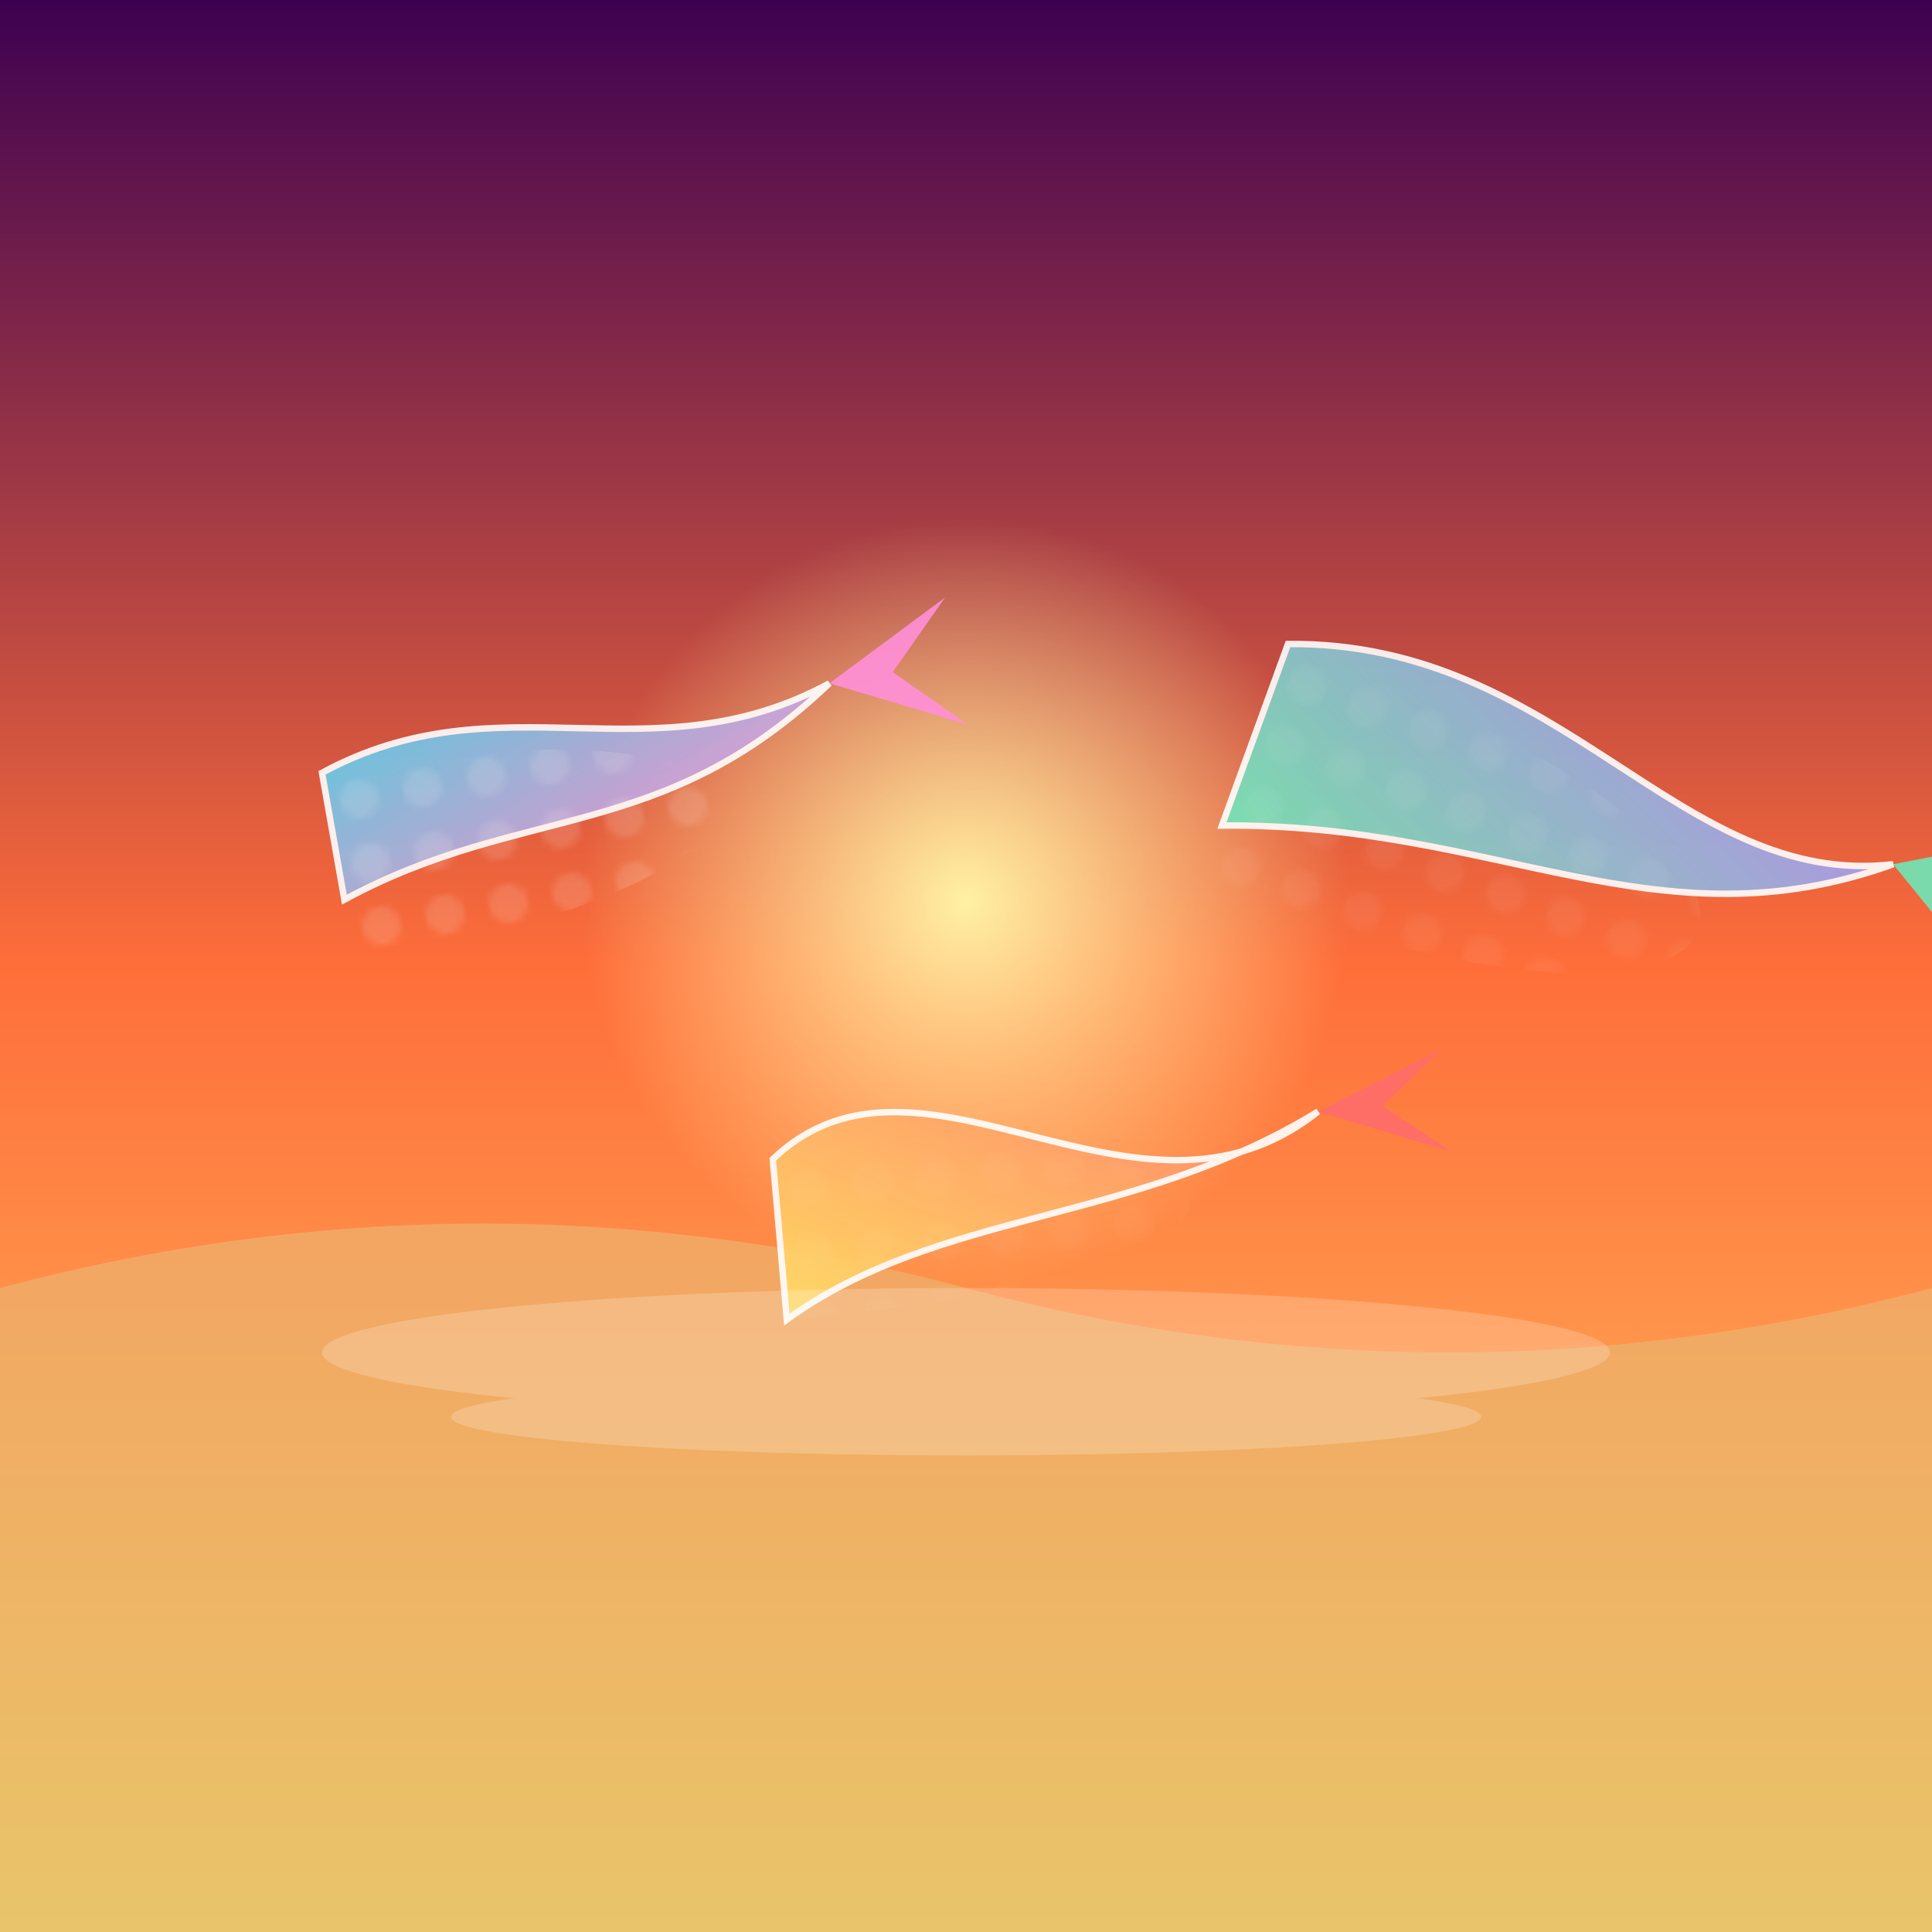
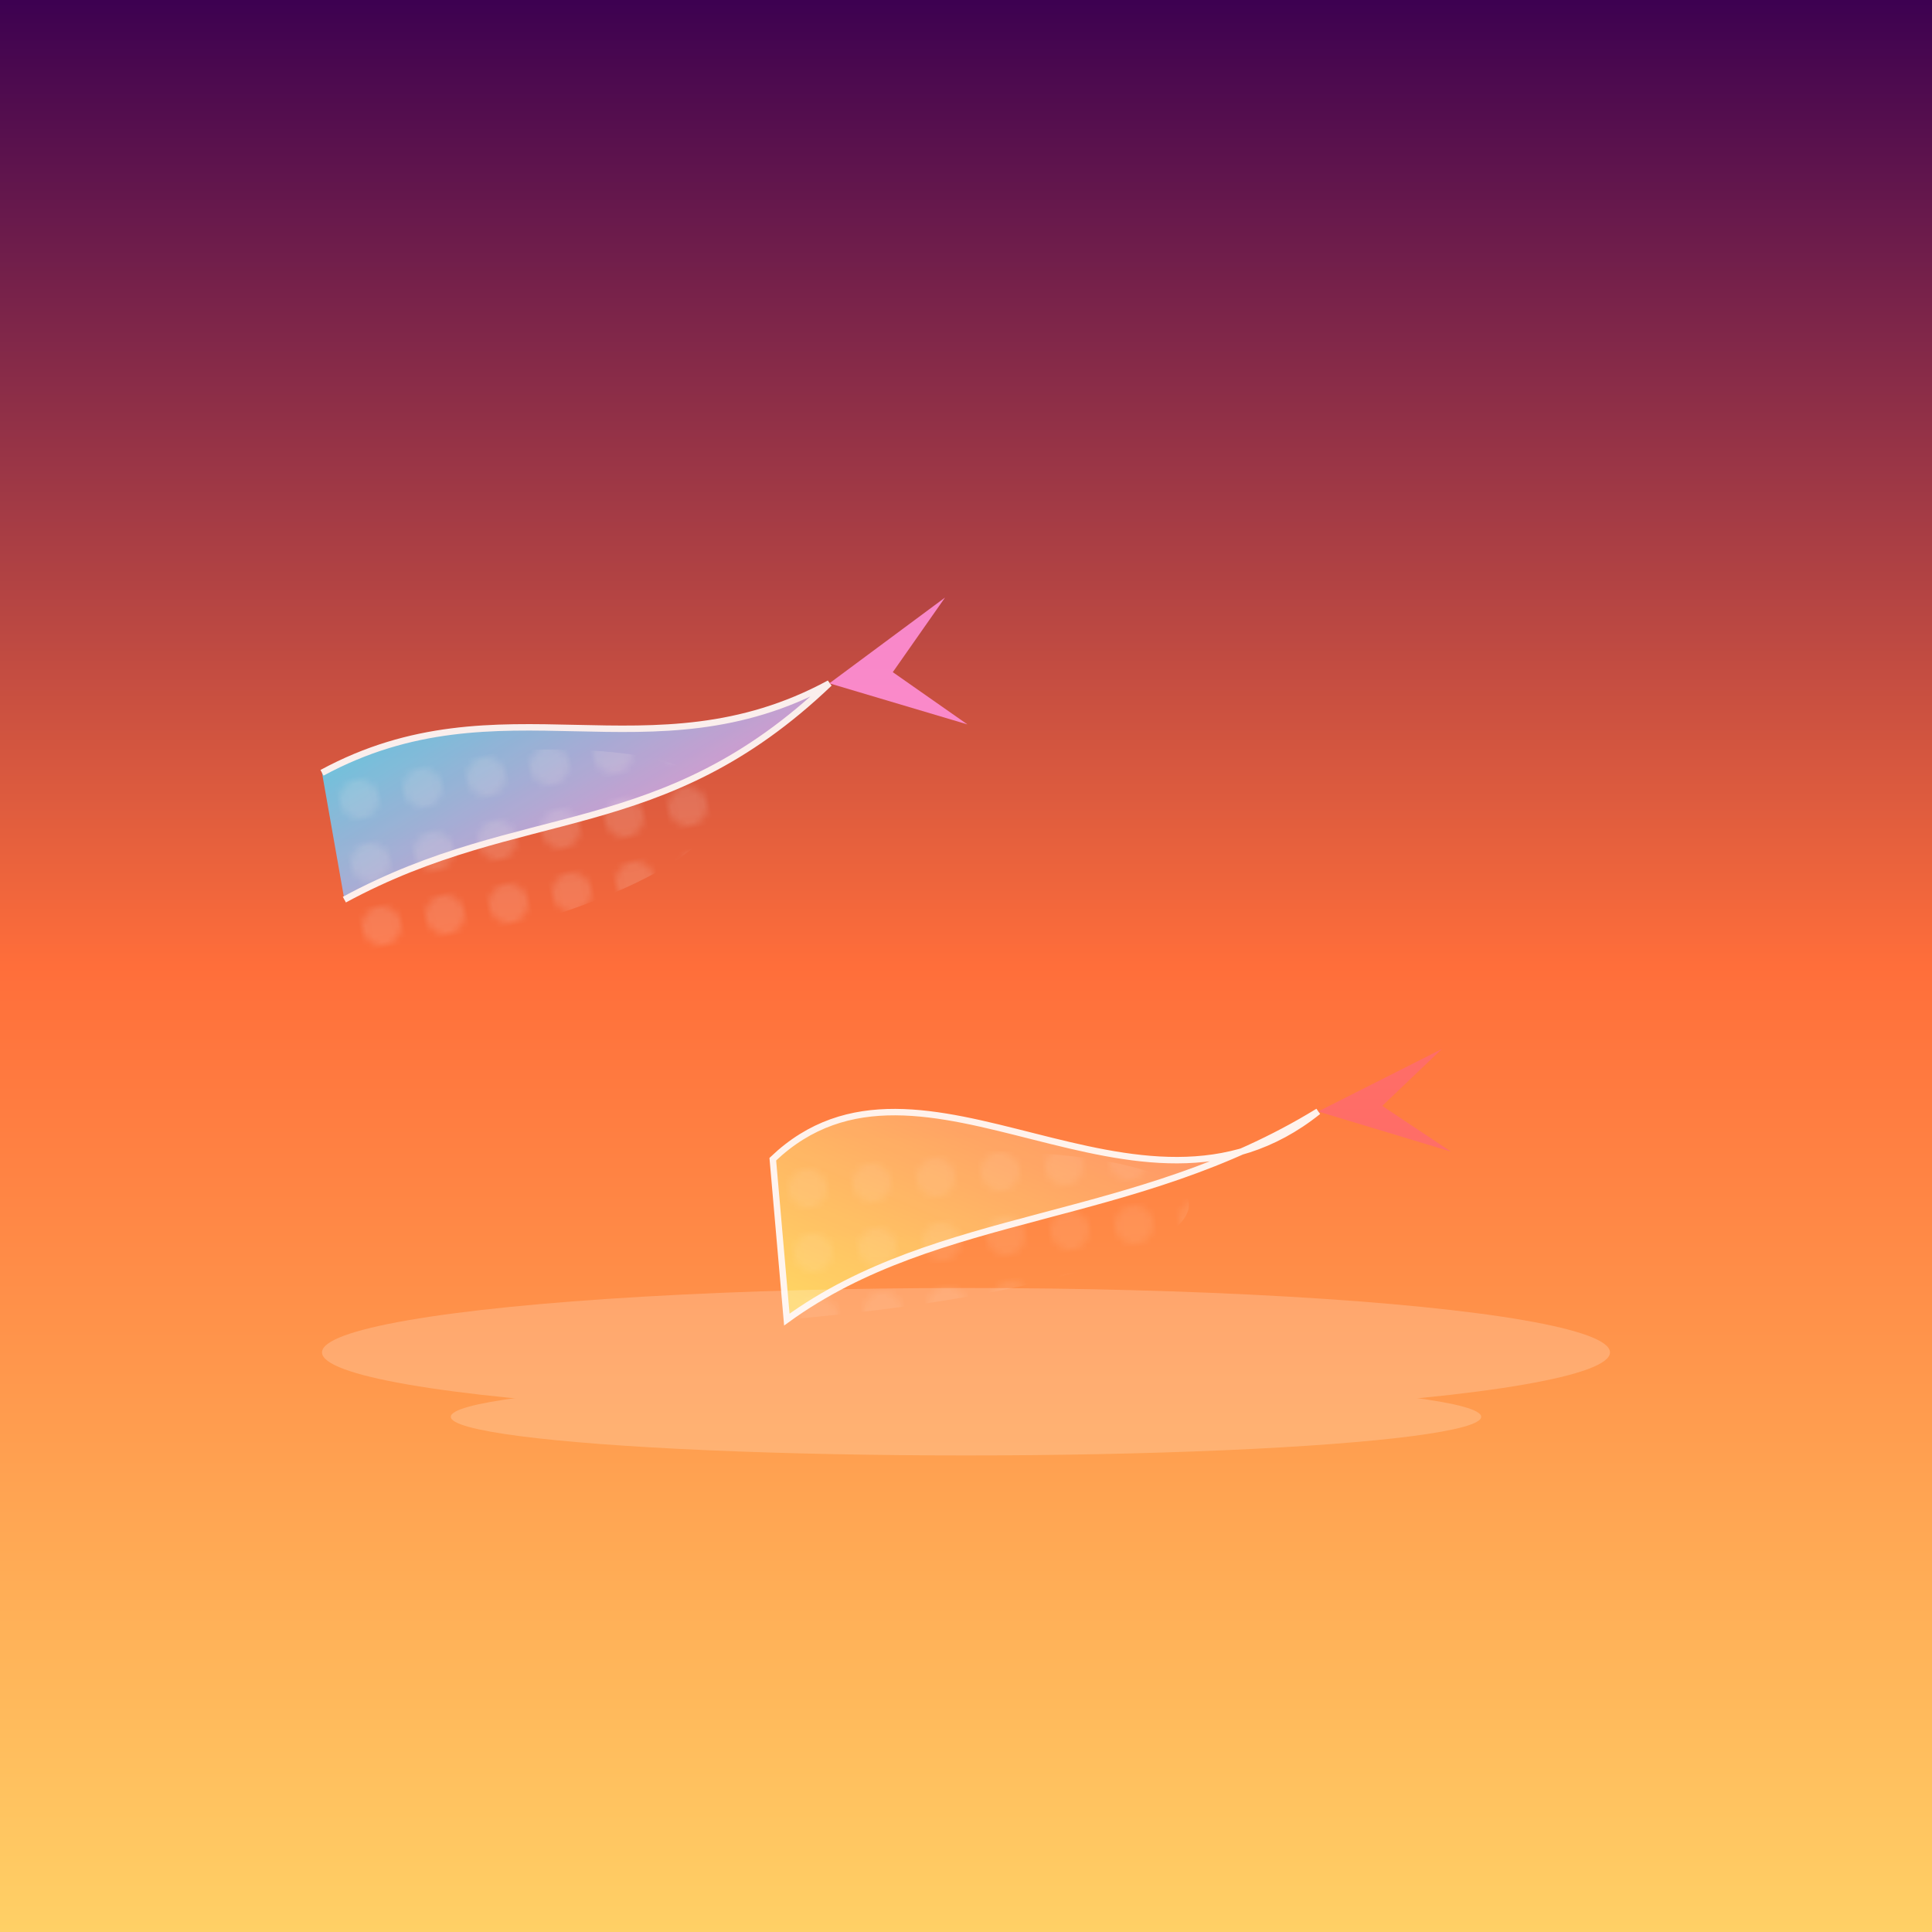
<svg xmlns="http://www.w3.org/2000/svg" viewBox="0 0 300 300">
  <defs>
    <linearGradient id="sky" x1="0" y1="0" x2="0" y2="1">
      <stop offset="0%" stop-color="#3B0051" />
      <stop offset="50%" stop-color="#FF6E3A" />
      <stop offset="100%" stop-color="#FFD166" />
    </linearGradient>
    <linearGradient id="sand" x1="0" y1="0" x2="0" y2="1">
      <stop offset="0%" stop-color="#F4A261" />
      <stop offset="100%" stop-color="#E9C46A" />
    </linearGradient>
    <radialGradient id="sun" cx="0.5" cy="0.5" r="0.5">
      <stop offset="0%" stop-color="#FFF1A4" stop-opacity="1" />
      <stop offset="100%" stop-color="#FFF1A4" stop-opacity="0" />
    </radialGradient>
    <pattern id="scales" x="0" y="0" width="10" height="10" patternUnits="userSpaceOnUse">
      <circle cx="5" cy="5" r="3" fill="rgba(255,255,255,0.3)" />
    </pattern>
    <filter id="blur" x="-20%" y="-20%" width="140%" height="140%">
      <feGaussianBlur in="SourceGraphic" stdDeviation="1.5" />
    </filter>
    <linearGradient id="fishGrad1" x1="0" y1="0" x2="1" y2="1">
      <stop offset="0%" stop-color="#4AD8F0" />
      <stop offset="100%" stop-color="#FF8FD8" />
    </linearGradient>
    <linearGradient id="fishGrad2" x1="1" y1="0" x2="0" y2="1">
      <stop offset="0%" stop-color="#B28DFF" />
      <stop offset="100%" stop-color="#6EE7B7" />
    </linearGradient>
    <linearGradient id="fishGrad3" x1="0" y1="1" x2="1" y2="0">
      <stop offset="0%" stop-color="#FFE066" />
      <stop offset="100%" stop-color="#FF6B6B" />
    </linearGradient>
  </defs>
  <rect width="300" height="300" fill="url(#sky)" />
-   <circle cx="150" cy="140" r="60" fill="url(#sun)" />
-   <path d="M0,200 Q75,180 150,200 T300,200 L300,300 L0,300 Z" fill="url(#sand)" />
  <g filter="url(#blur)" opacity="0.9">
    <g transform="translate(50,120) rotate(-10)">
-       <path d="M0,0 C30,-10 50,10 80,0 C50,20 30,10 0,20 Z" fill="url(#fishGrad1)" stroke="#FFFFFF" stroke-width="1" />
+       <path d="M0,0 C30,-10 50,10 80,0 C50,20 30,10 0,20 " fill="url(#fishGrad1)" stroke="#FFFFFF" stroke-width="1" />
      <path d="M0,0 C80,0 80,30 0,30 Z" fill="url(#scales)" opacity="0.5" />
      <polygon points="80,0 100,-10 90,0 100,10 80,0" fill="#FF8FD8" />
    </g>
    <g transform="translate(200,100) rotate(20)">
-       <path d="M0,0 C40,-15 70,15 100,0 C70,25 40,15 0,30 Z" fill="url(#fishGrad2)" stroke="#FFFFFF" stroke-width="1" />
-       <path d="M0,0 C100,0 100,40 0,40 Z" fill="url(#scales)" opacity="0.4" />
-       <polygon points="100,0 120,-12 110,0 120,12 100,0" fill="#6EE7B7" />
-     </g>
+       </g>
    <g transform="translate(120,180) rotate(-5)">
      <path d="M0,0 C25,-20 55,20 85,0 C55,15 25,10 0,25 Z" fill="url(#fishGrad3)" stroke="#FFFFFF" stroke-width="1" />
      <path d="M0,0 C85,0 85,25 0,25 Z" fill="url(#scales)" opacity="0.6" />
      <polygon points="85,0 105,-8 95,0 105,8 85,0" fill="#FF6B6B" />
    </g>
  </g>
  <g opacity="0.2">
    <ellipse cx="150" cy="210" rx="100" ry="10" fill="#FFF" filter="url(#blur)" />
    <ellipse cx="150" cy="220" rx="80" ry="6" fill="#FFF" filter="url(#blur)" />
  </g>
</svg>